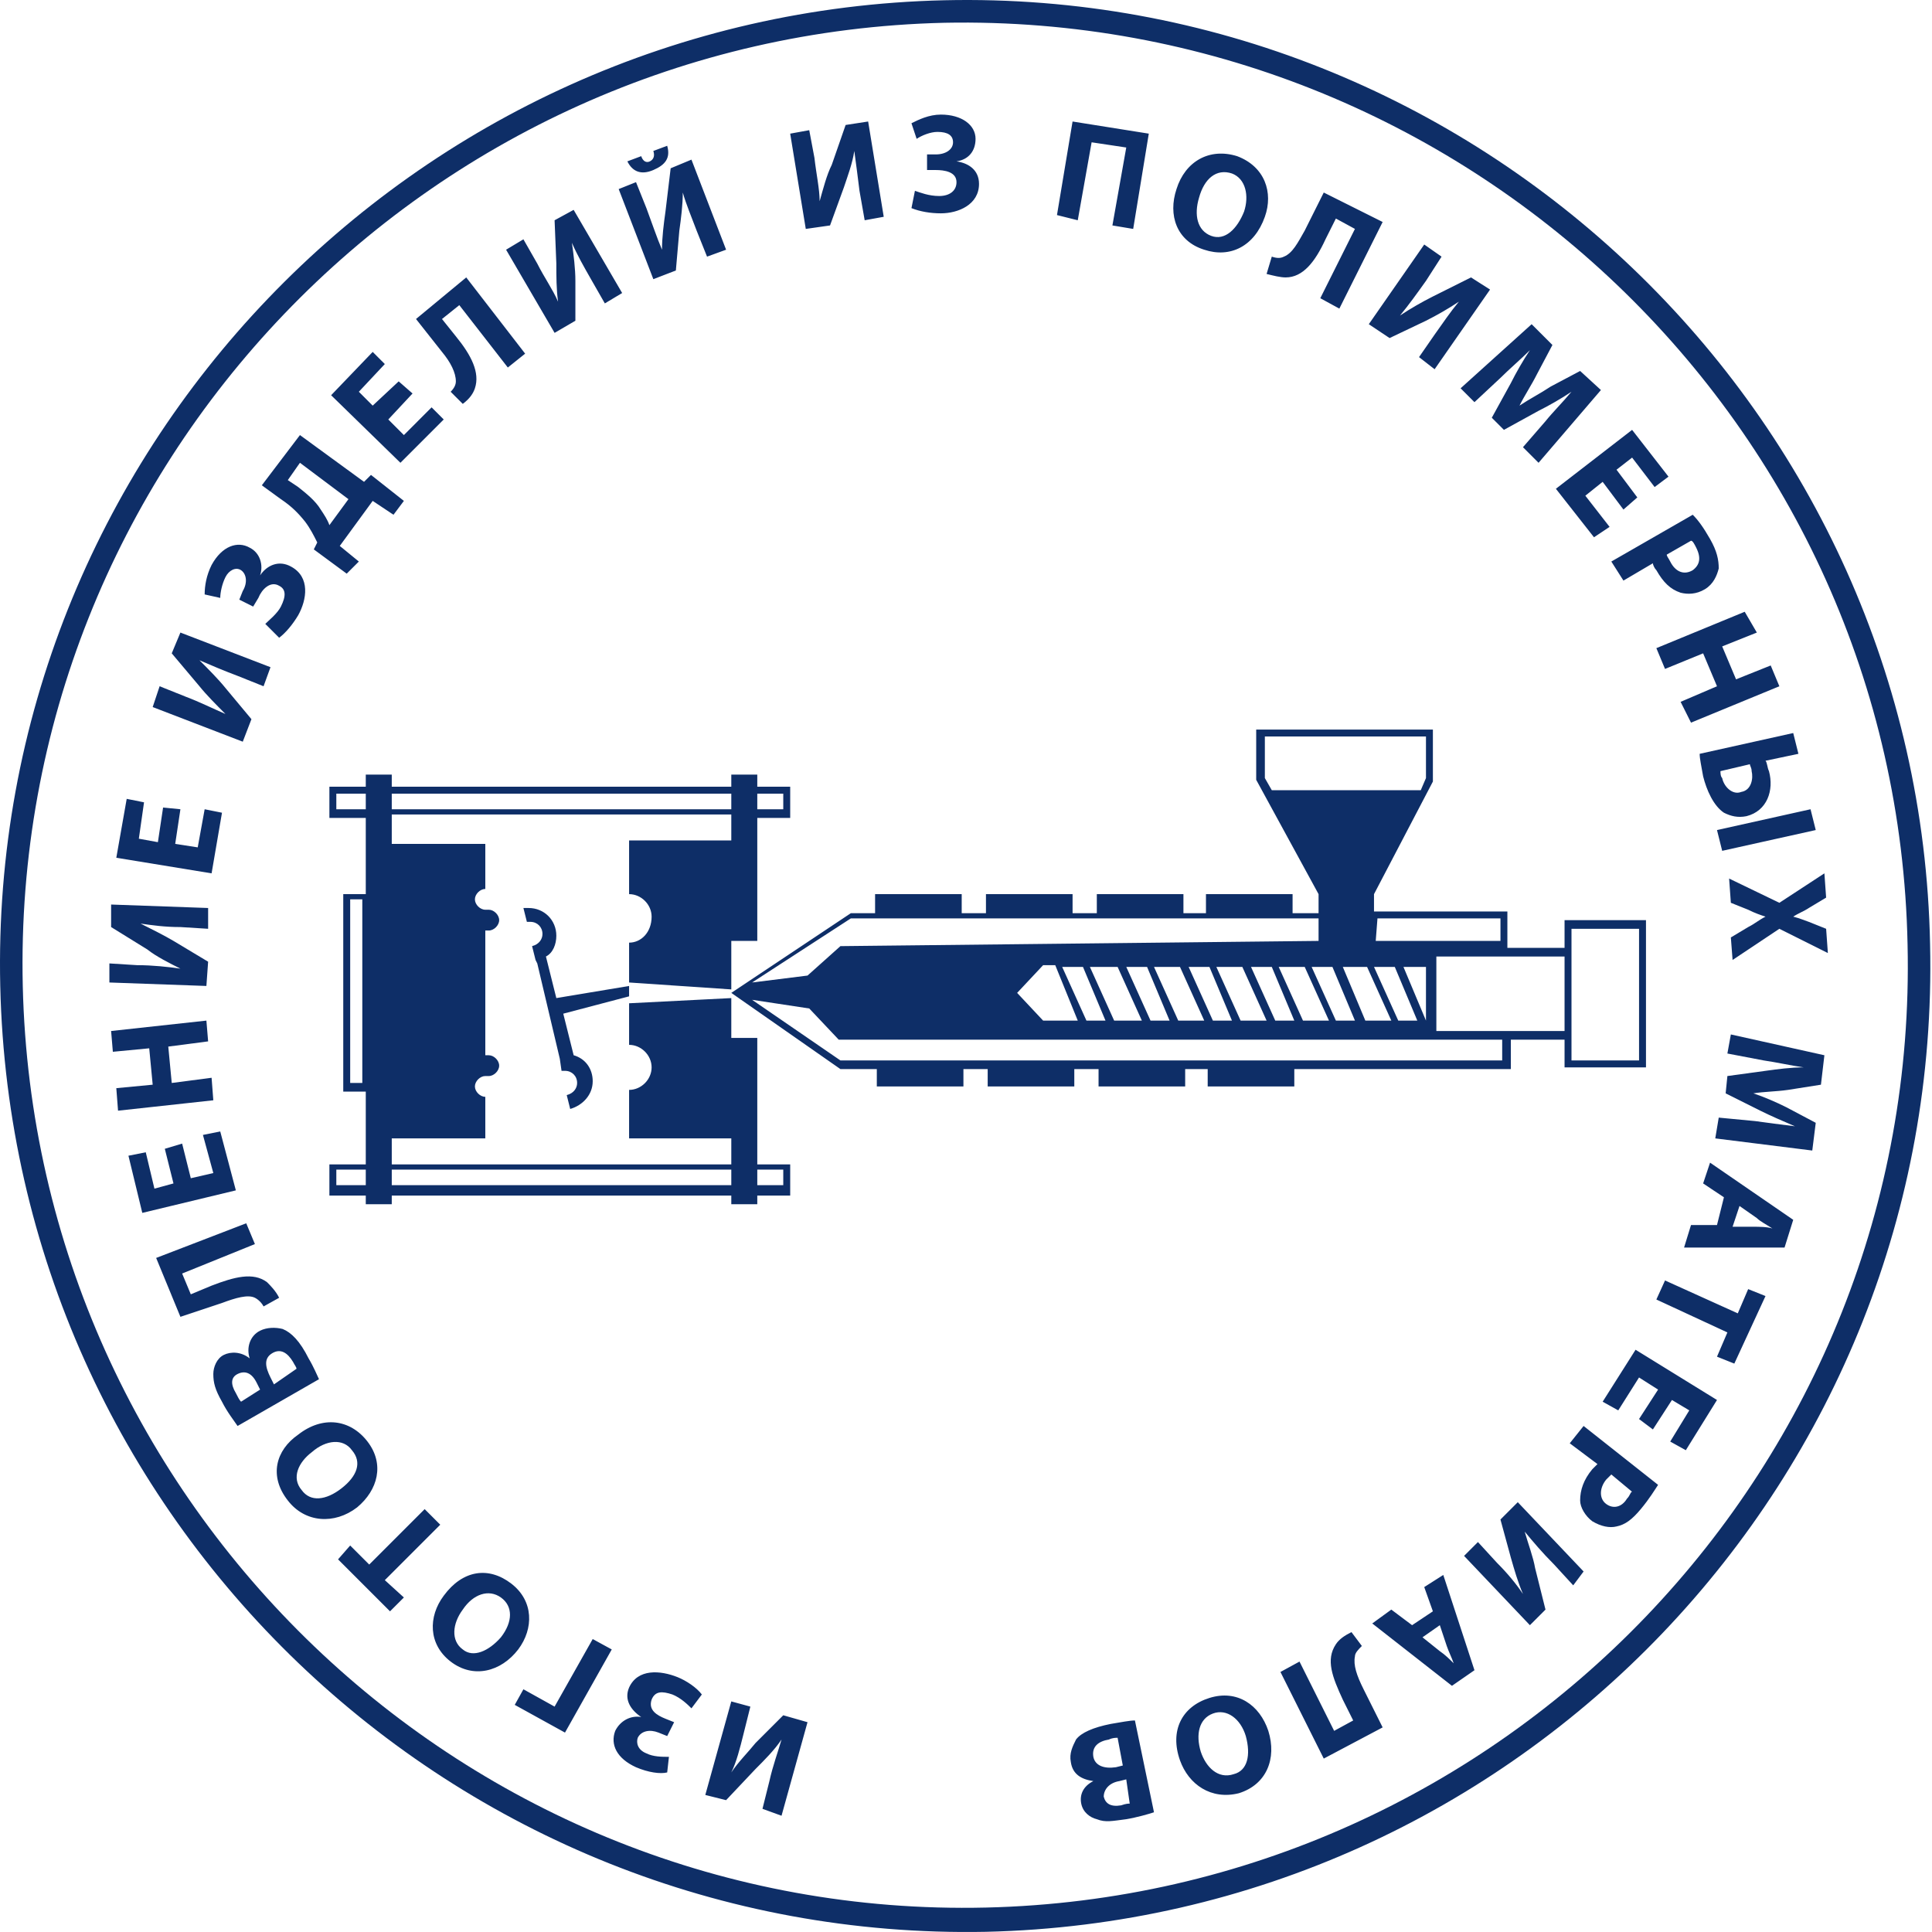
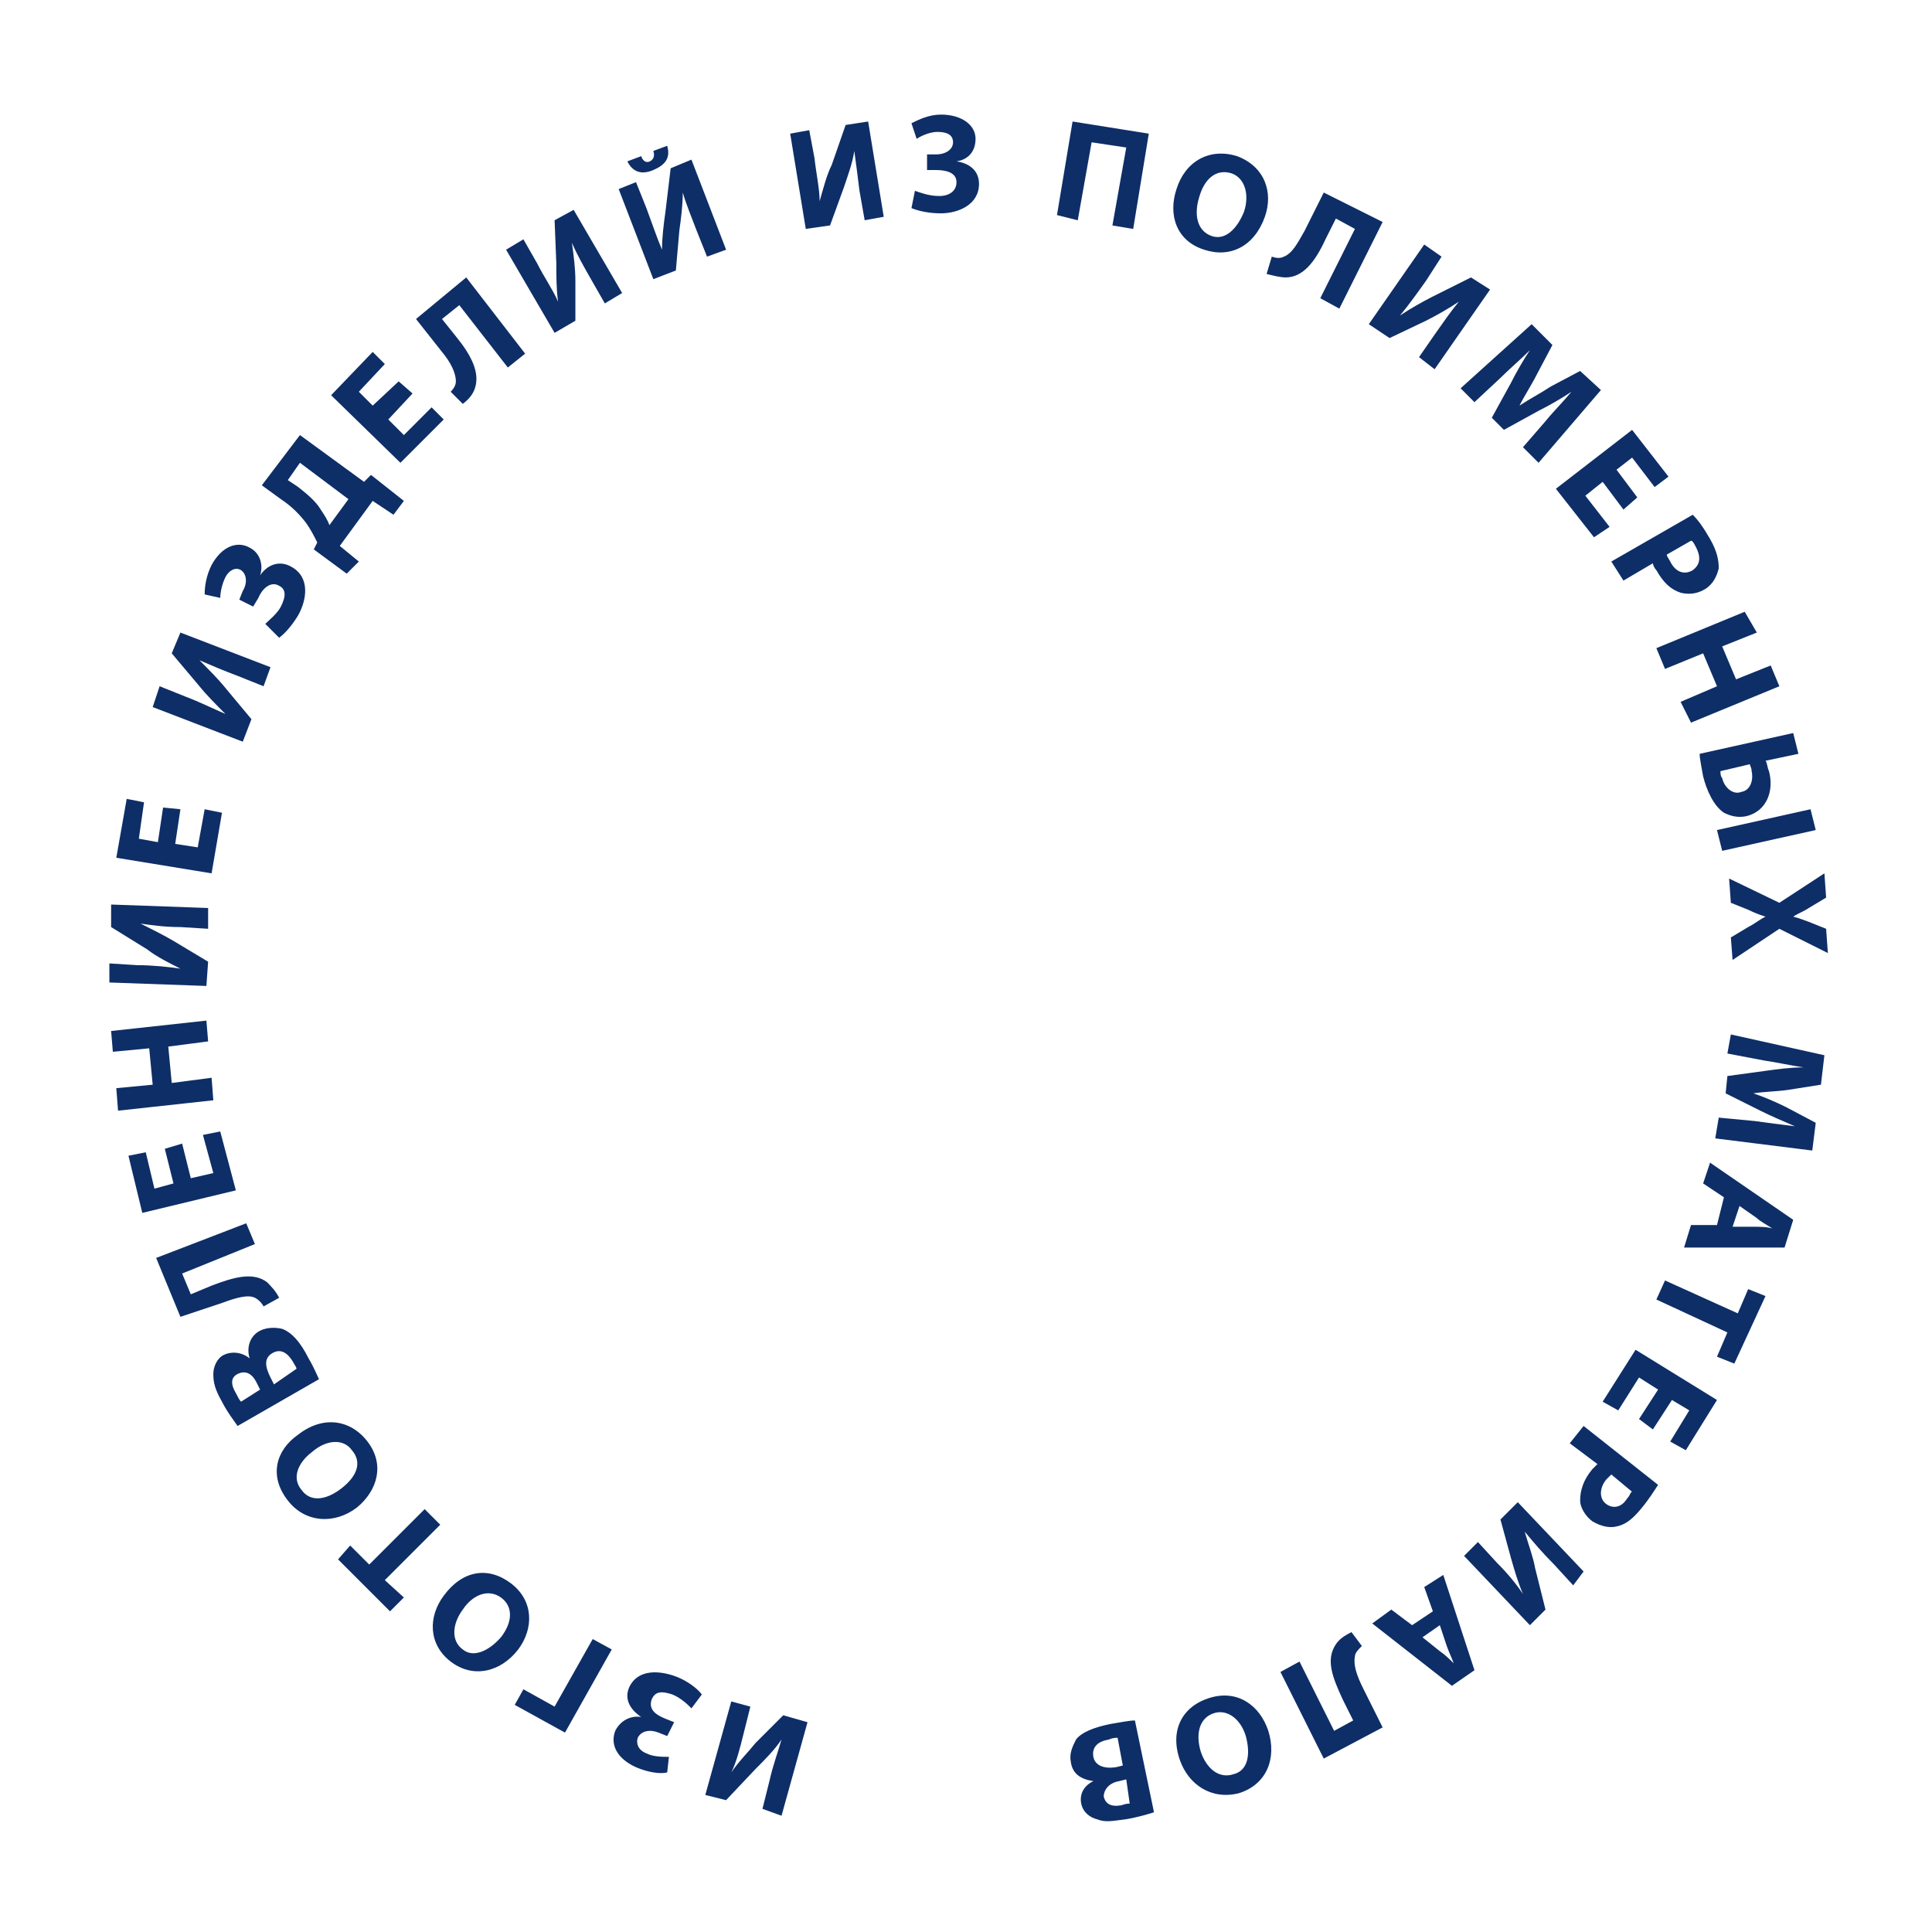
<svg xmlns="http://www.w3.org/2000/svg" width="160" height="160" viewBox="0 0 160 160" fill="none">
-   <path d="M81.653 159.984C37.609 160.845 1.025 125.84 0.021 81.653C-0.983 37.609 34.166 1.025 78.209 0.021C122.253 -0.983 158.98 34.166 159.841 78.209C160.845 122.253 125.84 158.98 81.653 159.984ZM78.209 1.886C35.17 2.89 0.882 38.613 1.886 81.653C2.89 124.692 38.613 158.98 81.653 157.976C124.692 156.972 158.98 121.249 157.976 78.209C157.115 35.17 121.249 1.025 78.209 1.886Z" fill="#0E2E67" />
  <path d="M55.254 146.786C54.681 146.929 53.676 146.786 52.672 146.355C51.094 145.638 50.52 144.49 50.95 143.342C51.381 142.482 52.242 142.051 53.102 142.195C52.242 141.621 51.668 140.76 52.098 139.756C52.815 138.178 54.681 138.321 56.115 138.895C56.832 139.182 57.693 139.756 58.124 140.33L57.263 141.477C56.976 141.19 56.402 140.617 55.685 140.33C54.824 140.043 54.25 140.043 53.963 140.76C53.676 141.621 54.394 142.051 55.111 142.338L55.828 142.625L55.254 143.773L54.537 143.486C53.82 143.199 53.102 143.342 52.815 143.916C52.672 144.347 52.815 144.921 53.533 145.207C54.107 145.494 54.824 145.494 55.398 145.494L55.254 146.786ZM42.629 141.19L43.347 139.899L45.929 141.334L49.085 135.739L50.663 136.6L46.79 143.486L42.629 141.19ZM36.747 132.152C38.325 130 40.477 129.713 42.343 131.148C44.208 132.583 44.208 134.878 42.916 136.6C41.482 138.465 39.186 139.039 37.321 137.604C35.456 136.169 35.456 133.874 36.747 132.152ZM41.482 135.595C42.486 134.304 42.486 133.013 41.482 132.296C40.477 131.578 39.186 132.009 38.325 133.3C37.465 134.448 37.321 135.882 38.325 136.6C39.186 137.317 40.477 136.743 41.482 135.595ZM31.869 130.861L33.448 132.296L32.3 133.443L27.996 129.139L29 127.992L30.578 129.57L35.169 124.979L36.46 126.27L31.869 130.861ZM24.696 118.81C26.705 117.232 29 117.519 30.435 119.384C31.869 121.249 31.296 123.401 29.574 124.835C27.709 126.27 25.27 126.127 23.835 124.262C22.257 122.253 22.831 120.101 24.696 118.81ZM28.283 123.257C29.574 122.253 30.005 121.105 29.144 120.101C28.426 119.097 26.992 119.24 25.844 120.245C24.696 121.105 24.122 122.397 24.983 123.401C25.701 124.405 26.992 124.262 28.283 123.257ZM19.675 118.093C19.388 117.662 18.814 116.945 18.384 116.084C17.81 115.08 17.666 114.506 17.666 113.789C17.666 113.215 17.953 112.497 18.527 112.211C19.101 111.924 19.962 111.924 20.679 112.497C20.392 111.637 20.679 110.632 21.54 110.202C22.114 109.915 22.831 109.915 23.405 110.059C24.122 110.346 24.84 111.063 25.557 112.497C25.988 113.215 26.274 113.932 26.418 114.219L19.675 118.093ZM21.54 115.08L21.253 114.506C20.823 113.645 20.249 113.502 19.675 113.789C19.101 114.076 19.101 114.649 19.532 115.367C19.675 115.654 19.819 115.941 19.962 116.084L21.54 115.08ZM24.553 113.358C24.553 113.215 24.409 113.071 24.266 112.784C23.835 112.067 23.262 111.637 22.544 112.067C21.827 112.497 21.97 113.215 22.401 114.076L22.688 114.649L24.553 113.358ZM12.932 104.177L20.392 101.307L21.11 103.029L15.084 105.468L15.801 107.189L17.523 106.472C19.388 105.755 20.966 105.324 22.114 106.185C22.401 106.472 22.831 106.902 23.118 107.476L21.827 108.194C21.683 107.907 21.397 107.62 21.11 107.476C20.536 107.189 19.532 107.476 18.384 107.907L14.941 109.054L12.932 104.177ZM15.084 94.708L15.801 97.577L17.666 97.147L16.806 93.99L18.24 93.704L19.532 98.581L11.784 100.446L10.637 95.712L12.071 95.425L12.789 98.438L14.367 98.007L13.649 95.138L15.084 94.708ZM9.632 90.117L12.645 89.83L12.358 86.817L9.346 87.104L9.202 85.383L17.093 84.522L17.236 86.243L13.936 86.674L14.223 89.687L17.523 89.256L17.666 91.121L9.776 91.982L9.632 90.117ZM9.059 79.787L11.354 79.931C12.645 79.931 13.936 80.074 14.941 80.218C14.08 79.787 12.932 79.214 12.215 78.64L9.202 76.775V74.91L17.236 75.197V76.918L14.941 76.775C13.649 76.775 12.645 76.631 11.641 76.488C12.502 76.918 13.649 77.492 14.367 77.922L17.236 79.644L17.093 81.653L9.059 81.366V79.787ZM14.941 67.019L14.51 69.888L16.375 70.175L16.949 67.019L18.384 67.306L17.523 72.327L9.632 71.036L10.493 66.158L11.928 66.445L11.498 69.458L13.076 69.745L13.506 66.876L14.941 67.019ZM13.219 56.833L15.371 57.694C16.519 58.124 17.666 58.698 18.671 59.129C17.953 58.411 17.093 57.55 16.519 56.833L14.223 54.107L14.941 52.386L22.401 55.255L21.827 56.833L19.675 55.972C18.527 55.542 17.523 55.111 16.519 54.681C17.236 55.398 18.097 56.259 18.671 56.977L20.823 59.559L20.105 61.424L12.645 58.555L13.219 56.833ZM16.949 49.229C16.949 48.512 17.093 47.651 17.523 46.791C18.384 45.212 19.675 44.782 20.679 45.356C21.54 45.786 21.827 46.791 21.54 47.651C22.114 46.791 23.118 46.36 24.122 46.934C25.701 47.795 25.414 49.66 24.696 50.951C24.266 51.668 23.692 52.386 23.118 52.816L21.97 51.668C22.257 51.381 22.975 50.807 23.262 50.234C23.692 49.373 23.692 48.799 23.118 48.512C22.401 48.082 21.683 48.799 21.397 49.516L20.966 50.234L19.819 49.66L20.105 48.943C20.536 48.225 20.392 47.508 19.962 47.221C19.532 46.934 18.958 47.221 18.671 47.795C18.384 48.369 18.24 49.086 18.24 49.516L16.949 49.229ZM24.84 36.031L30.148 39.904L30.722 39.33L33.448 41.482L32.587 42.63L30.865 41.482L28.139 45.212L29.718 46.504L28.713 47.508L25.988 45.499L26.274 44.925C25.988 44.352 25.701 43.778 25.27 43.204C24.696 42.487 24.122 41.913 23.262 41.339L21.683 40.191L24.84 36.031ZM24.696 40.335C25.414 40.908 26.131 41.482 26.561 42.2C26.848 42.63 27.135 43.06 27.279 43.491L28.857 41.339L24.84 38.326L23.835 39.761L24.696 40.335ZM34.165 32.587L32.157 34.739L33.448 36.031L35.743 33.735L36.747 34.739L33.161 38.326L27.422 32.731L30.865 29.144L31.869 30.149L29.718 32.444L30.865 33.592L33.017 31.583L34.165 32.587ZM38.612 22.975L43.49 29.288L42.056 30.436L38.038 25.271L36.604 26.419L37.752 27.853C39.043 29.431 39.76 30.866 39.33 32.157C39.186 32.587 38.899 33.018 38.325 33.448L37.321 32.444C37.608 32.157 37.752 31.87 37.752 31.583C37.752 30.866 37.321 30.005 36.604 29.144L34.452 26.419L38.612 22.975ZM43.347 19.819L44.494 21.828C45.068 22.975 45.786 23.98 46.216 24.984C46.073 23.98 46.073 22.832 46.073 21.828L45.929 18.241L47.507 17.38L51.524 24.267L50.09 25.127L48.942 23.119C48.368 22.114 47.794 21.11 47.364 20.106C47.507 21.11 47.651 22.258 47.651 23.262V26.562L45.929 27.566L41.912 20.68L43.347 19.819ZM52.672 15.085L53.533 17.237C53.963 18.384 54.394 19.676 54.824 20.68C54.824 19.676 54.967 18.528 55.111 17.524L55.541 13.937L57.263 13.22L60.132 20.68L58.554 21.254L57.693 19.102C57.263 17.954 56.832 16.95 56.545 15.945C56.545 16.95 56.402 18.098 56.259 19.102L55.972 22.401L54.107 23.119L51.237 15.659L52.672 15.085ZM53.102 12.933C53.246 13.363 53.533 13.507 53.82 13.363C54.107 13.22 54.25 12.933 54.107 12.502L55.254 12.072C55.541 13.076 55.111 13.65 54.107 14.081C53.102 14.511 52.385 14.224 51.955 13.363L53.102 12.933ZM67.018 10.781L67.449 13.076C67.592 14.367 67.879 15.659 67.879 16.663C68.166 15.659 68.453 14.511 68.883 13.65L70.031 10.35L71.896 10.063L73.187 17.954L71.609 18.241L71.179 15.802C71.035 14.654 70.892 13.507 70.749 12.502C70.605 13.507 70.175 14.654 69.888 15.515L68.74 18.671L66.731 18.958L65.44 11.068L67.018 10.781ZM75.483 10.207C76.057 9.92 76.918 9.49 77.922 9.49C79.643 9.49 80.791 10.35 80.791 11.498C80.791 12.502 80.217 13.22 79.213 13.363C80.217 13.507 81.078 14.081 81.078 15.228C81.078 16.95 79.356 17.667 77.922 17.667C77.061 17.667 76.2 17.524 75.483 17.237L75.77 15.802C76.2 15.945 76.918 16.233 77.778 16.233C78.639 16.233 79.213 15.802 79.213 15.085C79.213 14.224 78.209 14.081 77.491 14.081H76.774V12.789H77.491C78.352 12.789 78.926 12.359 78.926 11.785C78.926 11.211 78.496 10.924 77.635 10.924C77.061 10.924 76.344 11.211 75.913 11.498L75.483 10.207ZM95.138 11.068L93.846 18.958L92.125 18.671L93.272 12.216L90.403 11.785L89.255 18.241L87.534 17.811L88.825 10.063L95.138 11.068ZM104.75 17.954C103.889 20.393 101.88 21.397 99.728 20.68C97.433 19.963 96.716 17.811 97.433 15.659C98.15 13.363 100.159 12.216 102.454 12.933C104.75 13.794 105.467 15.945 104.75 17.954ZM99.298 16.376C98.868 17.811 99.155 19.102 100.302 19.532C101.45 19.963 102.454 18.958 103.028 17.524C103.459 16.233 103.172 14.798 102.024 14.367C100.733 13.937 99.728 14.798 99.298 16.376ZM114.505 18.384L110.919 25.558L109.341 24.697L112.21 18.958L110.632 18.098L109.771 19.819C108.91 21.684 107.906 22.975 106.471 22.975C106.041 22.975 105.467 22.832 104.893 22.688L105.324 21.254C105.754 21.397 106.041 21.397 106.328 21.254C107.045 20.967 107.476 20.106 108.049 19.102L109.628 15.945L114.505 18.384ZM119.383 21.254L118.092 23.262C117.375 24.267 116.657 25.271 115.94 26.132C116.801 25.558 117.805 24.984 118.666 24.553L121.822 22.975L123.4 23.98L118.809 30.579L117.518 29.575L118.809 27.71C119.527 26.705 120.1 25.845 120.818 24.984C119.957 25.558 118.953 26.132 118.092 26.562L115.079 27.997L113.358 26.849L117.949 20.25L119.383 21.254ZM127.991 34.883C128.565 34.166 129.426 33.305 130.143 32.444C129.282 33.018 128.278 33.592 127.417 34.022L124.548 35.6L123.544 34.596L125.122 31.727C125.552 30.866 126.126 29.862 126.7 29.001C125.983 29.718 124.978 30.579 124.261 31.296L122.109 33.305L120.961 32.157L126.843 26.849L128.565 28.57L127.274 31.009C126.843 31.87 126.269 32.731 125.839 33.592C126.7 33.018 127.561 32.587 128.421 32.014L130.86 30.722L132.582 32.301L127.417 38.326L126.126 37.035L127.991 34.883ZM134.447 42.2L132.725 39.904L131.291 41.052L133.299 43.634L132.008 44.495L128.852 40.478L135.164 35.6L138.177 39.474L137.029 40.335L135.164 37.896L133.873 38.9L135.595 41.195L134.447 42.2ZM140.186 42.63C140.616 43.06 141.046 43.634 141.62 44.639C142.194 45.643 142.338 46.36 142.338 47.077C142.194 47.651 141.907 48.369 141.19 48.799C140.473 49.229 139.755 49.229 139.181 49.086C138.321 48.799 137.747 48.225 137.173 47.221C137.029 47.078 136.886 46.791 136.886 46.647L134.447 48.082L133.443 46.504L140.186 42.63ZM138.034 45.93C138.034 46.073 138.177 46.217 138.321 46.504C138.751 47.364 139.468 47.651 140.186 47.221C140.759 46.791 140.903 46.217 140.473 45.356C140.329 45.069 140.186 44.782 140.042 44.782L138.034 45.93ZM145.494 52.386L142.624 53.533L143.772 56.259L146.642 55.111L147.359 56.833L140.042 59.846L139.181 58.124L142.194 56.833L141.046 54.107L137.89 55.398L137.173 53.677L144.49 50.664L145.494 52.386ZM148.937 62.428L146.211 63.002C146.355 63.145 146.355 63.576 146.498 63.863C146.928 65.441 146.355 67.162 144.633 67.593C143.916 67.736 143.342 67.593 142.768 67.306C141.907 66.732 141.333 65.441 141.046 64.293C140.903 63.432 140.759 62.859 140.759 62.428L148.507 60.707L148.937 62.428ZM150.372 68.741L142.624 70.462L142.194 68.741L149.941 67.019L150.372 68.741ZM142.481 63.863C142.481 64.006 142.481 64.293 142.624 64.437C142.768 65.154 143.485 65.871 144.203 65.584C145.063 65.441 145.207 64.437 145.063 63.863C145.063 63.576 144.92 63.432 144.92 63.289L142.481 63.863ZM143.342 77.635L144.776 76.775C145.35 76.488 145.637 76.201 146.211 75.914C145.781 75.77 145.35 75.627 144.776 75.34L143.342 74.766L143.198 72.758L147.359 74.766L151.089 72.327L151.232 74.336L149.798 75.197C149.367 75.484 148.937 75.627 148.507 75.914C149.08 76.057 149.367 76.201 149.798 76.344L151.232 76.918L151.376 78.927L147.359 76.918L143.485 79.501L143.342 77.635ZM145.35 92.843C146.355 92.986 147.502 93.13 148.65 93.273C147.646 92.843 146.642 92.412 145.781 91.982L142.911 90.547L143.055 89.113L146.211 88.682C147.215 88.539 148.363 88.395 149.367 88.395C148.363 88.252 147.072 87.965 146.068 87.822L143.055 87.248L143.342 85.669L151.089 87.391L150.802 89.83L148.076 90.26C147.072 90.404 146.068 90.404 145.207 90.547C146.068 90.834 147.072 91.265 147.933 91.695L150.372 92.986L150.085 95.282L142.051 94.277L142.338 92.556L145.35 92.843ZM142.768 99.155L141.046 98.007L141.62 96.286L148.507 101.02L147.789 103.316H139.468L140.042 101.451H142.194L142.768 99.155ZM143.485 101.594H145.207C145.637 101.594 146.355 101.594 146.785 101.738C146.355 101.451 145.781 101.164 145.494 100.877L144.059 99.873L143.485 101.594ZM143.916 108.767L144.776 106.759L146.211 107.333L143.629 112.928L142.194 112.354L143.055 110.346L137.173 107.62L137.89 106.042L143.916 108.767ZM135.738 117.519L137.316 115.08L135.738 114.076L134.017 116.801L132.725 116.084L135.451 111.78L142.194 115.941L139.612 120.101L138.321 119.384L139.899 116.801L138.464 115.941L136.886 118.38L135.738 117.519ZM137.316 122.97C137.029 123.401 136.599 124.118 135.882 124.979C135.164 125.84 134.59 126.27 133.873 126.414C133.299 126.557 132.582 126.414 131.865 125.983C131.291 125.553 130.86 124.835 130.86 124.262C130.86 123.401 131.147 122.54 131.865 121.679C132.008 121.536 132.152 121.392 132.295 121.249L130 119.527L131.147 118.093L137.316 122.97ZM133.443 122.11C133.299 122.253 133.156 122.397 133.012 122.54C132.438 123.257 132.438 124.118 133.012 124.549C133.586 124.979 134.304 124.835 134.734 124.118C135.021 123.831 135.021 123.544 135.164 123.544L133.443 122.11ZM130.287 131.291L128.708 129.57C127.704 128.566 126.987 127.705 126.269 126.844C126.556 127.848 126.987 128.996 127.13 129.857L127.991 133.3L126.7 134.591L121.248 128.852L122.396 127.705L123.974 129.426C124.835 130.287 125.552 131.148 126.126 132.009C125.696 131.004 125.409 130 125.122 128.996L124.261 125.84L125.696 124.405L131.147 130.144L130.287 131.291ZM118.666 133.443L117.949 131.435L119.527 130.431L122.109 138.321L120.244 139.612L113.645 134.448L115.223 133.3L116.944 134.591L118.666 133.443ZM117.805 135.595L119.24 136.743C119.67 137.03 120.1 137.46 120.387 137.747C120.244 137.317 119.957 136.743 119.814 136.313L119.24 134.591L117.805 135.595ZM109.628 145.638L106.041 138.465L107.619 137.604L110.488 143.342L112.066 142.482L111.206 140.76C110.345 138.895 109.771 137.46 110.632 136.169C110.919 135.739 111.349 135.452 111.923 135.165L112.784 136.313C112.497 136.6 112.21 136.887 112.21 137.173C112.066 137.891 112.353 138.752 112.927 139.899L114.505 143.056L109.628 145.638ZM97.72 145.781C96.859 143.342 97.863 141.334 100.159 140.617C102.454 139.899 104.319 141.19 105.037 143.342C105.754 145.638 104.893 147.79 102.598 148.507C100.302 149.081 98.437 147.79 97.72 145.781ZM103.172 143.773C102.741 142.338 101.594 141.477 100.446 141.908C99.298 142.338 99.011 143.629 99.442 145.064C99.872 146.355 100.876 147.359 102.167 146.929C103.315 146.642 103.602 145.351 103.172 143.773ZM95.568 150.085C95.138 150.229 94.133 150.516 93.272 150.659C92.125 150.803 91.551 150.946 90.834 150.659C90.26 150.516 89.686 150.085 89.543 149.368C89.399 148.651 89.686 147.933 90.547 147.503C89.542 147.359 88.825 146.929 88.682 145.925C88.538 145.207 88.825 144.634 89.112 144.06C89.542 143.486 90.547 143.056 91.981 142.769C92.842 142.625 93.559 142.482 93.99 142.482L95.568 150.085ZM92.555 143.916C92.412 143.916 92.125 143.916 91.838 144.06C90.977 144.203 90.403 144.634 90.547 145.494C90.69 146.212 91.407 146.499 92.412 146.355L92.986 146.212L92.555 143.916ZM93.272 147.359L92.699 147.503C91.838 147.646 91.407 148.22 91.407 148.794C91.551 149.368 91.981 149.655 92.842 149.511C93.272 149.368 93.416 149.368 93.559 149.368L93.272 147.359ZM63.145 149.798L63.719 147.503C64.006 146.212 64.436 145.064 64.723 144.06C64.149 144.921 63.288 145.781 62.571 146.499L60.132 149.081L58.41 148.651L60.562 140.904L62.141 141.334L61.567 143.629C61.28 144.777 60.993 145.925 60.562 146.786C61.136 145.925 61.997 145.064 62.571 144.347L64.867 142.051L66.875 142.625L64.723 150.372L63.145 149.798Z" fill="#0E2E67" />
-   <path fill-rule="evenodd" clip-rule="evenodd" d="M114.076 76.058H124.262V77.922H113.932L114.076 76.058ZM118.093 80.075V84.522L116.228 80.075H118.093ZM115.51 80.075L117.375 84.522H115.797L113.789 80.075H115.51ZM113.215 80.075L115.223 84.522H113.071L111.206 80.075H113.215ZM110.346 80.075L112.211 84.522H110.632L108.624 80.075H110.346ZM87.965 80.075H89.687L91.552 84.522H89.974L87.965 80.075ZM89.256 84.522H86.387L84.235 82.227L86.387 79.931H87.391L89.256 84.522ZM90.26 80.075H92.556L94.564 84.522H92.269L90.26 80.075ZM93.273 80.075H94.995L96.86 84.522H95.282L93.273 80.075ZM95.569 80.075H97.721L99.729 84.522H97.577L95.569 80.075ZM98.438 80.075H100.16L102.025 84.522H100.446L98.438 80.075ZM100.733 80.075H102.885L104.894 84.522H102.742L100.733 80.075ZM103.603 80.075H105.324L107.189 84.522H105.611L103.603 80.075ZM105.898 80.075H108.05L110.059 84.522H107.907L105.898 80.075ZM70.462 76.058H109.198V77.922L69.745 78.353H69.602L66.876 80.792L62.285 81.366L70.462 76.058ZM124.405 87.822H69.602L62.285 82.8L67.019 83.518L69.458 86.1H118.093H124.405V87.822ZM129.57 85.383H126.557H125.122H124.692H118.953V79.214H124.835H126.557H129.57V85.383ZM52.099 78.066V81.366L60.563 81.939V77.922H62.715V67.737H65.441V65.154H62.715V64.15H60.563V65.154H32.444V64.15H30.292V65.154H27.279V67.737H30.292V74.049H28.427V90.404H30.292V96.43H27.279V99.012H30.292V99.729H32.444V99.012H60.563V99.729H62.715V99.012H65.441V96.43H62.715V85.957H60.563V82.657L52.099 83.087V86.53C53.103 86.53 53.964 87.391 53.964 88.395C53.964 89.4 53.103 90.26 52.099 90.26V94.278H60.563V96.43H32.444V94.278H40.191V90.834C39.761 90.834 39.33 90.404 39.33 89.974C39.33 89.543 39.761 89.113 40.191 89.113C40.335 89.113 40.335 89.113 40.478 89.113C40.908 89.113 41.339 88.682 41.339 88.252C41.339 87.822 40.908 87.391 40.478 87.391C40.335 87.391 40.335 87.391 40.191 87.391V77.062C40.335 77.062 40.335 77.062 40.478 77.062C40.908 77.062 41.339 76.631 41.339 76.201C41.339 75.771 40.908 75.34 40.478 75.34C40.335 75.34 40.335 75.34 40.191 75.34C39.761 75.34 39.33 74.91 39.33 74.479C39.33 74.049 39.761 73.619 40.191 73.619V69.888H32.444V67.45H60.563V69.602H52.099V74.049C53.103 74.049 53.964 74.91 53.964 75.914C53.964 77.205 53.103 78.066 52.099 78.066ZM30.005 89.687H29.001V74.479H30.005V89.687ZM27.853 96.86H30.292V98.151H27.853V96.86ZM64.867 98.151H62.715V96.86H64.867V98.151ZM60.563 98.151H32.444V96.86H60.563V98.151ZM64.867 67.019H62.715V65.728H64.867V67.019ZM27.853 65.728H30.292V67.019H27.853V65.728ZM46.36 87.391H47.508H46.36ZM52.099 81.653V82.513L46.647 83.948L47.508 87.391C48.512 87.678 49.086 88.539 49.086 89.543C49.086 90.691 48.225 91.552 47.221 91.839L46.934 90.691C47.508 90.547 47.795 90.117 47.795 89.687C47.795 89.113 47.364 88.682 46.791 88.682C46.647 88.682 46.647 88.682 46.504 88.682L46.36 87.678L44.495 79.788L44.352 79.501L44.065 78.353C44.639 78.21 44.925 77.779 44.925 77.349C44.925 76.775 44.495 76.344 43.921 76.344C43.778 76.344 43.778 76.344 43.634 76.344L43.347 75.197C43.491 75.197 43.634 75.197 43.778 75.197C45.069 75.197 46.073 76.201 46.073 77.492C46.073 78.21 45.786 78.927 45.212 79.214L46.073 82.657L52.099 81.653ZM32.444 65.728H60.563V67.019H32.444V65.728ZM109.198 75.484V74.049L104.033 64.58V60.42H118.666V64.724L113.789 74.049V75.484H124.835V78.496H129.57V76.201H136.313V88.395H129.57V86.1H125.122V88.539H107.189V89.974H100.016V88.539H98.151V89.974H90.978V88.539H88.969V89.974H81.796V88.539H79.787V89.974H72.614V88.539H69.602L60.563 82.227L70.462 75.627H72.471V74.049H79.644V75.627H81.653V74.049H88.826V75.627H90.834V74.049H98.007V75.627H99.873V74.049H107.046V75.627H109.198V75.484ZM117.662 65.441L118.093 64.437V60.994H104.75V64.437L105.324 65.441H106.185H117.662ZM135.739 87.822H130.144V76.918H135.739V87.822Z" fill="#0E2E67" />
</svg>